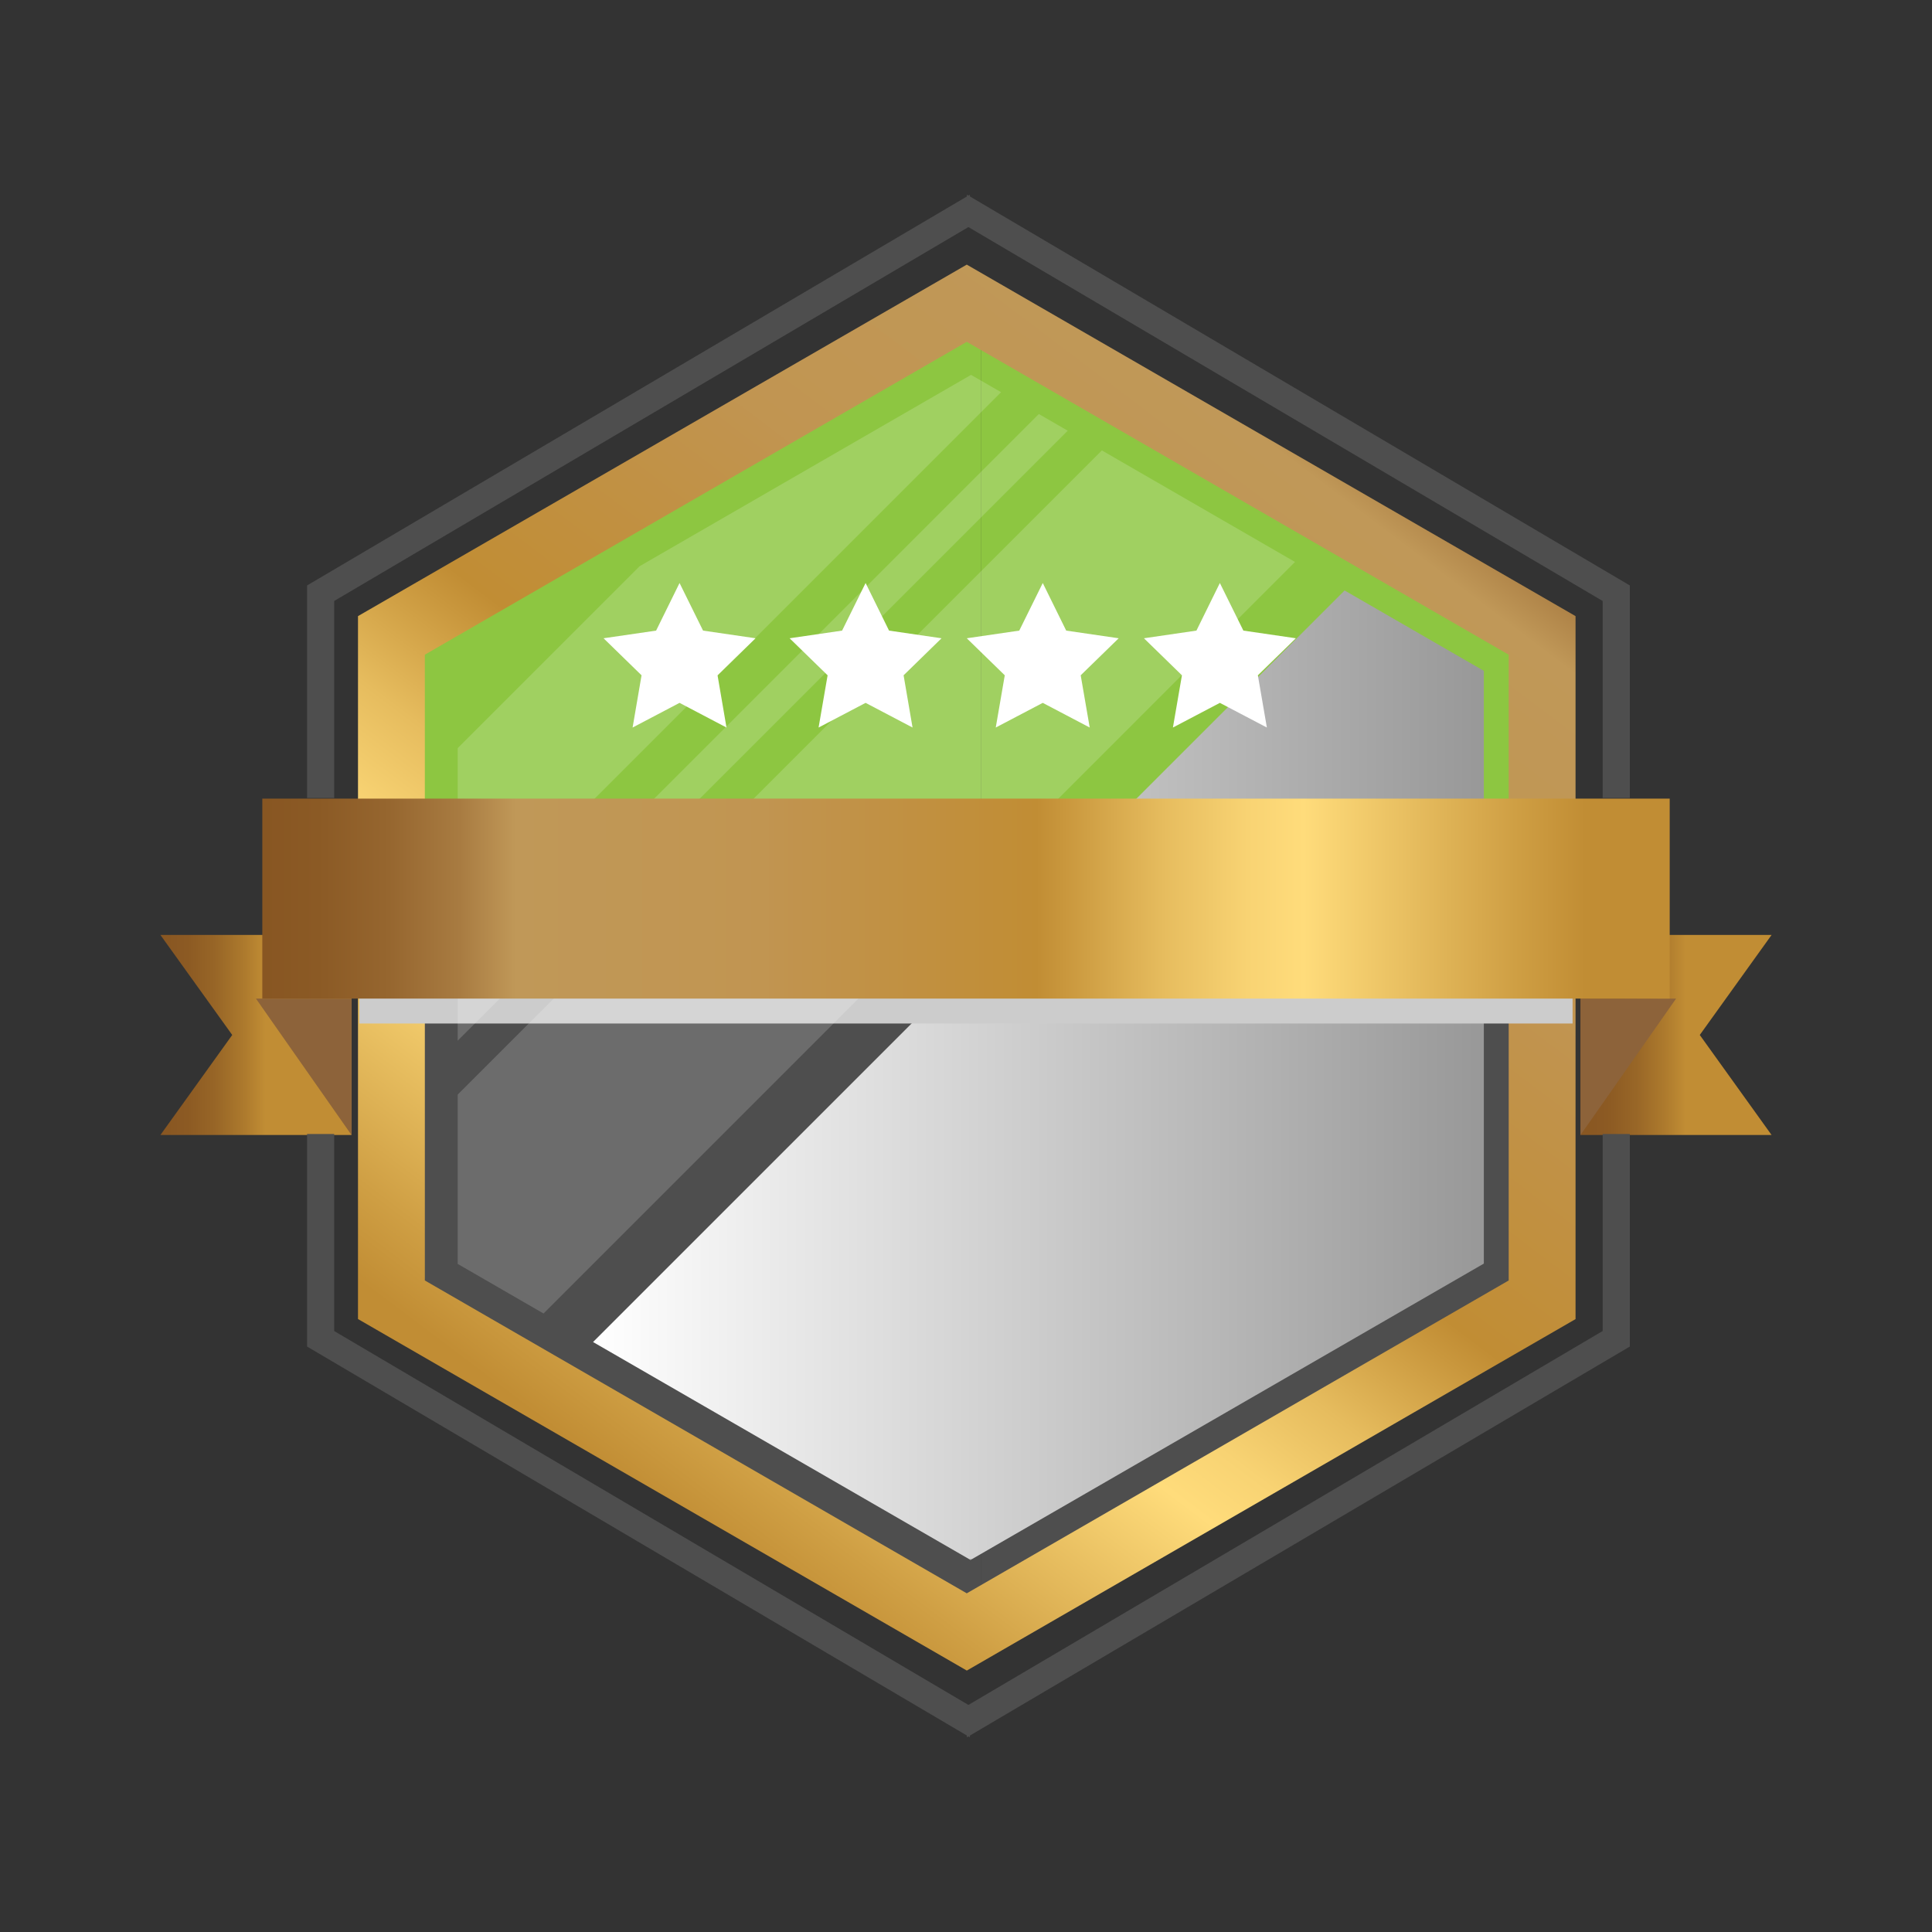
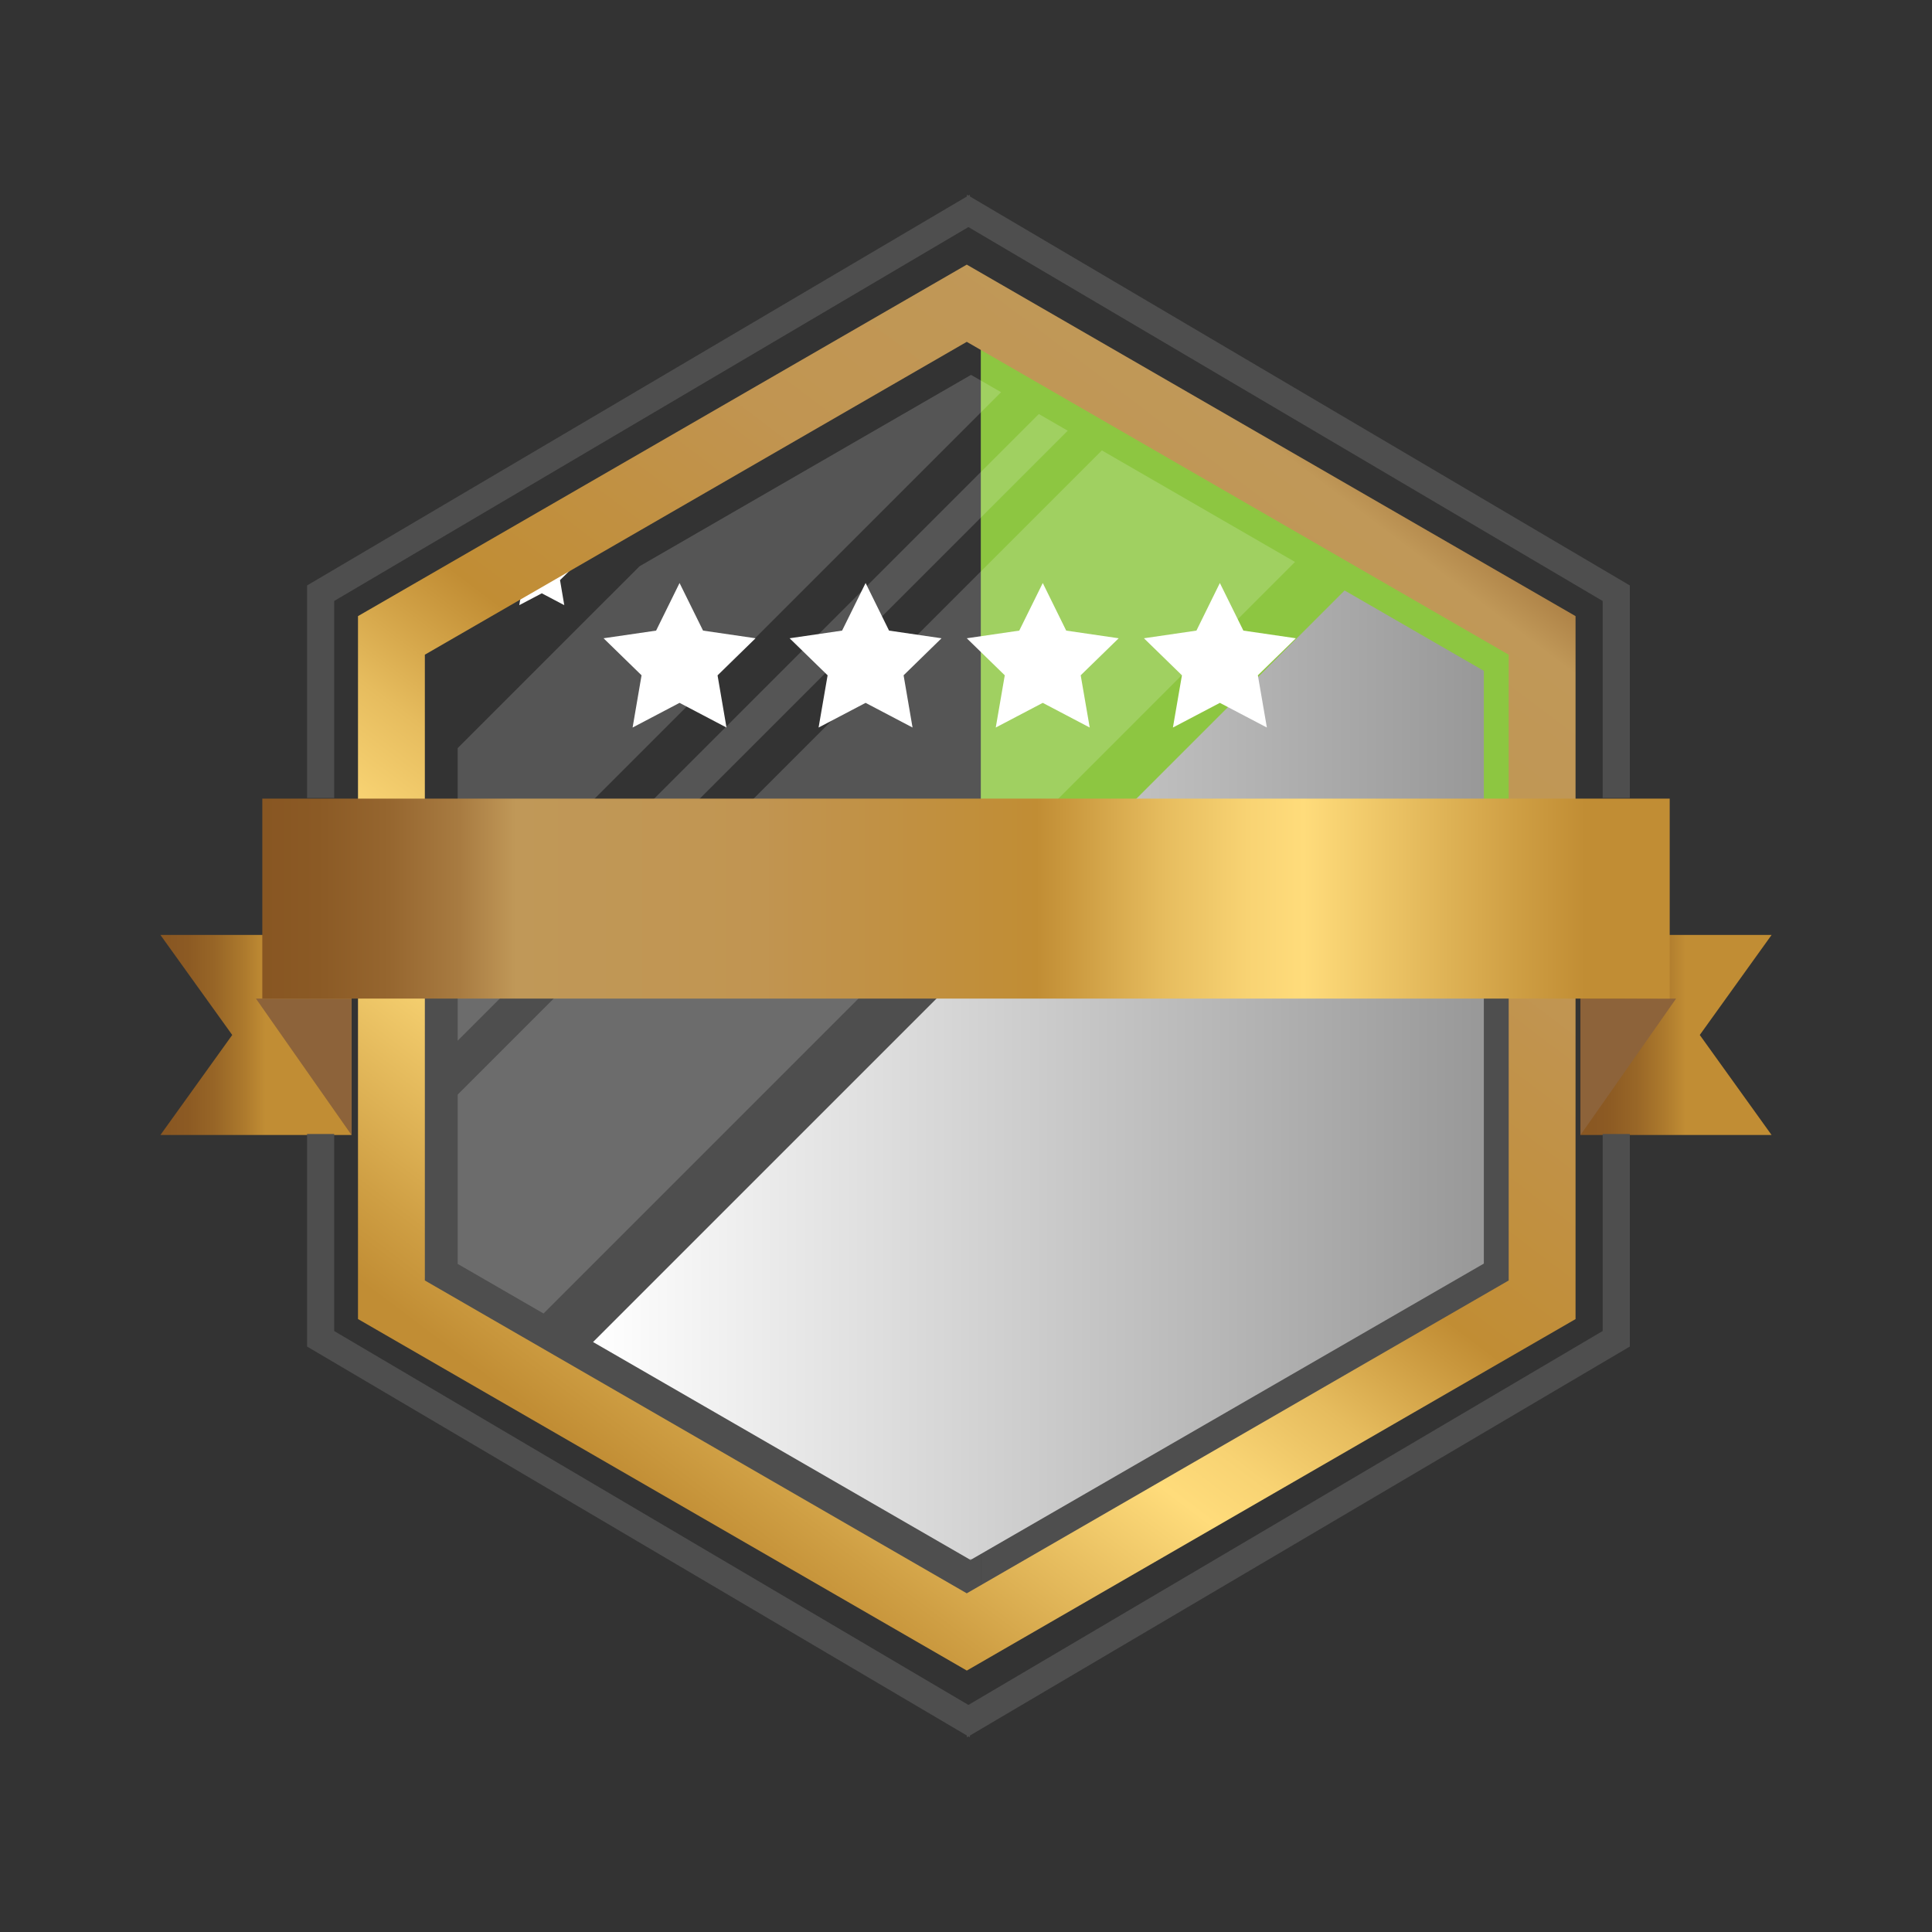
<svg xmlns="http://www.w3.org/2000/svg" xmlns:xlink="http://www.w3.org/1999/xlink" viewBox="0 0 300 300">
  <rect x="0" y="0" width="300" height="300" fill="#333333" stroke="none" />
  <defs>
    <style>.h{fill:url(#e);}.i{fill:url(#d);}.j{fill:url(#g);}.k{fill:url(#f);}.l{fill:url(#c);}.m{fill:url(#b);}.n,.o{fill:#fff;}.p{fill:#8d633a;}.q{fill:#8dc641;}.r{fill:#4e4e4e;}.s{fill:#ccc;}.s,.t{mix-blend-mode:multiply;}.o{opacity:.17;}.u{isolation:isolate;}</style>
    <linearGradient id="b" x1="233.3" y1="40.11" x2="83.4" y2="238.58" gradientTransform="matrix(1, 0, 0, 1, 0, 0)" gradientUnits="userSpaceOnUse">
      <stop offset="0" stop-color="#885622" />
      <stop offset=".04" stop-color="#8b5a25" />
      <stop offset=".09" stop-color="#96662f" />
      <stop offset=".14" stop-color="#a87b41" />
      <stop offset=".18" stop-color="#c09858" />
      <stop offset=".36" stop-color="#c19551" />
      <stop offset=".36" stop-color="#c19450" />
      <stop offset=".55" stop-color="#c18d34" />
      <stop offset=".57" stop-color="#c9973d" />
      <stop offset=".64" stop-color="#e6bc5e" />
      <stop offset=".7" stop-color="#f8d373" />
      <stop offset=".74" stop-color="#ffdc7b" />
      <stop offset=".89" stop-color="#cf9f44" />
      <stop offset=".94" stop-color="#c18d34" />
    </linearGradient>
    <linearGradient id="c" x1="150.52" y1="242.18" x2="150.89" y2="242.18" gradientTransform="matrix(1, 0, 0, 1, 0, 0)" gradientUnits="userSpaceOnUse">
      <stop offset="0" stop-color="#fff" />
      <stop offset="1" stop-color="#989898" />
    </linearGradient>
    <linearGradient id="d" x1="92.09" y1="166.91" x2="230.41" y2="166.91" xlink:href="#c" />
    <linearGradient id="e" x1="24.91" y1="160.71" x2="54.58" y2="160.71" gradientTransform="matrix(1, 0, 0, 1, 0, 0)" gradientUnits="userSpaceOnUse">
      <stop offset="0" stop-color="#885622" />
      <stop offset=".14" stop-color="#8c5a23" />
      <stop offset=".29" stop-color="#986627" />
      <stop offset=".44" stop-color="#ad7a2d" />
      <stop offset=".55" stop-color="#c18d34" />
      <stop offset=".94" stop-color="#c18d34" />
    </linearGradient>
    <linearGradient id="f" x1="245.42" x2="275.09" xlink:href="#e" />
    <linearGradient id="g" x1="40.73" y1="139.54" x2="259.27" y2="139.54" xlink:href="#b" />
  </defs>
  <g class="u">
    <g id="a">
      <g>
        <polygon class="q" points="152.3 47.16 152.3 141.69 241.51 141.69 241.51 98.66 152.3 47.16" />
        <polygon class="n" points="84.13 83.21 85.88 86.75 89.78 87.32 86.96 90.08 87.62 93.97 84.13 92.13 80.63 93.97 81.3 90.08 78.47 87.32 82.38 86.75 84.13 83.21" />
        <polygon class="r" points="152.3 253.33 241.51 201.83 241.51 141.69 152.3 141.69 152.3 253.33" />
        <polygon class="r" points="62.83 201.83 152.17 253.41 152.3 253.33 152.3 141.69 62.83 141.69 62.83 201.83" />
-         <polygon class="q" points="152.17 47.08 62.83 98.66 62.83 141.69 152.3 141.69 152.3 47.16 152.17 47.08" />
        <path class="m" d="M150.12,259.4l-94.53-54.58V95.67l94.53-54.58,94.53,54.58v109.16l-94.53,54.58Zm-84.15-60.57l84.15,48.58,84.15-48.58V101.66l-84.15-48.58-84.15,48.58v97.17Z" />
        <g class="t">
          <polygon class="l" points="150.71 242.23 150.89 242.12 150.52 242.12 150.71 242.23" />
          <polygon class="i" points="230.41 104.17 208.79 91.69 92.09 208.39 150.52 242.12 150.89 242.12 230.41 196.21 230.41 104.17" />
        </g>
-         <rect class="s" x="55.81" y="150.28" width="188.38" height="8.65" />
        <polygon class="h" points="54.58 176.24 24.91 176.24 36.06 160.71 24.91 145.18 54.58 145.18 54.58 176.24" />
        <polygon class="p" points="39.74 155.06 54.58 176.24 54.58 155.06 39.74 155.06" />
        <polygon class="k" points="245.42 176.24 275.09 176.24 263.94 160.71 275.09 145.18 245.42 145.18 245.42 176.24" />
        <polygon class="p" points="260.26 155.06 245.42 176.24 245.42 155.06 260.26 155.06" />
        <polygon class="r" points="253.08 176.09 248.86 176.09 248.86 206.68 150.14 264.88 150.14 269.77 253.08 209.09 253.08 176.09" />
        <polygon class="r" points="47.68 176.09 51.89 176.09 51.89 206.68 150.61 264.88 150.61 269.77 47.68 209.09 47.68 176.09" />
        <polygon class="r" points="47.68 123.91 51.89 123.91 51.89 93.32 150.61 35.12 150.61 30.23 47.68 90.91 47.68 123.91" />
        <polygon class="r" points="253.08 123.91 248.86 123.91 248.86 93.32 150.14 35.12 150.14 30.23 253.08 90.91 253.08 123.91" />
        <g>
          <polygon class="o" points="150.78 58.21 99.32 87.92 71.07 116.17 71.07 145.28 155.45 60.9 150.78 58.21" />
          <polygon class="o" points="161.31 64.29 71.07 154.53 71.07 161.6 165.8 66.88 161.31 64.29" />
          <polygon class="o" points="171.1 69.94 71.07 169.97 71.07 196.26 84.4 203.96 201.09 87.26 171.1 69.94" />
        </g>
        <rect class="j" x="40.73" y="124.01" width="218.54" height="31.05" />
        <polygon class="n" points="161.92 90.53 165.56 97.92 173.71 99.11 167.81 104.86 169.21 112.97 161.92 109.14 154.62 112.97 156.02 104.86 150.12 99.11 158.27 97.92 161.92 90.53" />
        <polygon class="n" points="189.42 90.53 193.07 97.92 201.22 99.11 195.32 104.86 196.72 112.97 189.42 109.14 182.13 112.97 183.53 104.86 177.63 99.11 185.78 97.92 189.42 90.53" />
        <polygon class="n" points="134.41 90.53 138.05 97.92 146.2 99.11 140.31 104.86 141.7 112.97 134.41 109.14 127.11 112.97 128.51 104.86 122.61 99.11 130.76 97.92 134.41 90.53" />
        <polygon class="n" points="105.52 90.53 109.17 97.92 117.32 99.11 111.42 104.86 112.81 112.97 105.52 109.14 98.23 112.97 99.62 104.86 93.72 99.11 101.88 97.92 105.52 90.53" />
      </g>
    </g>
  </g>
</svg>